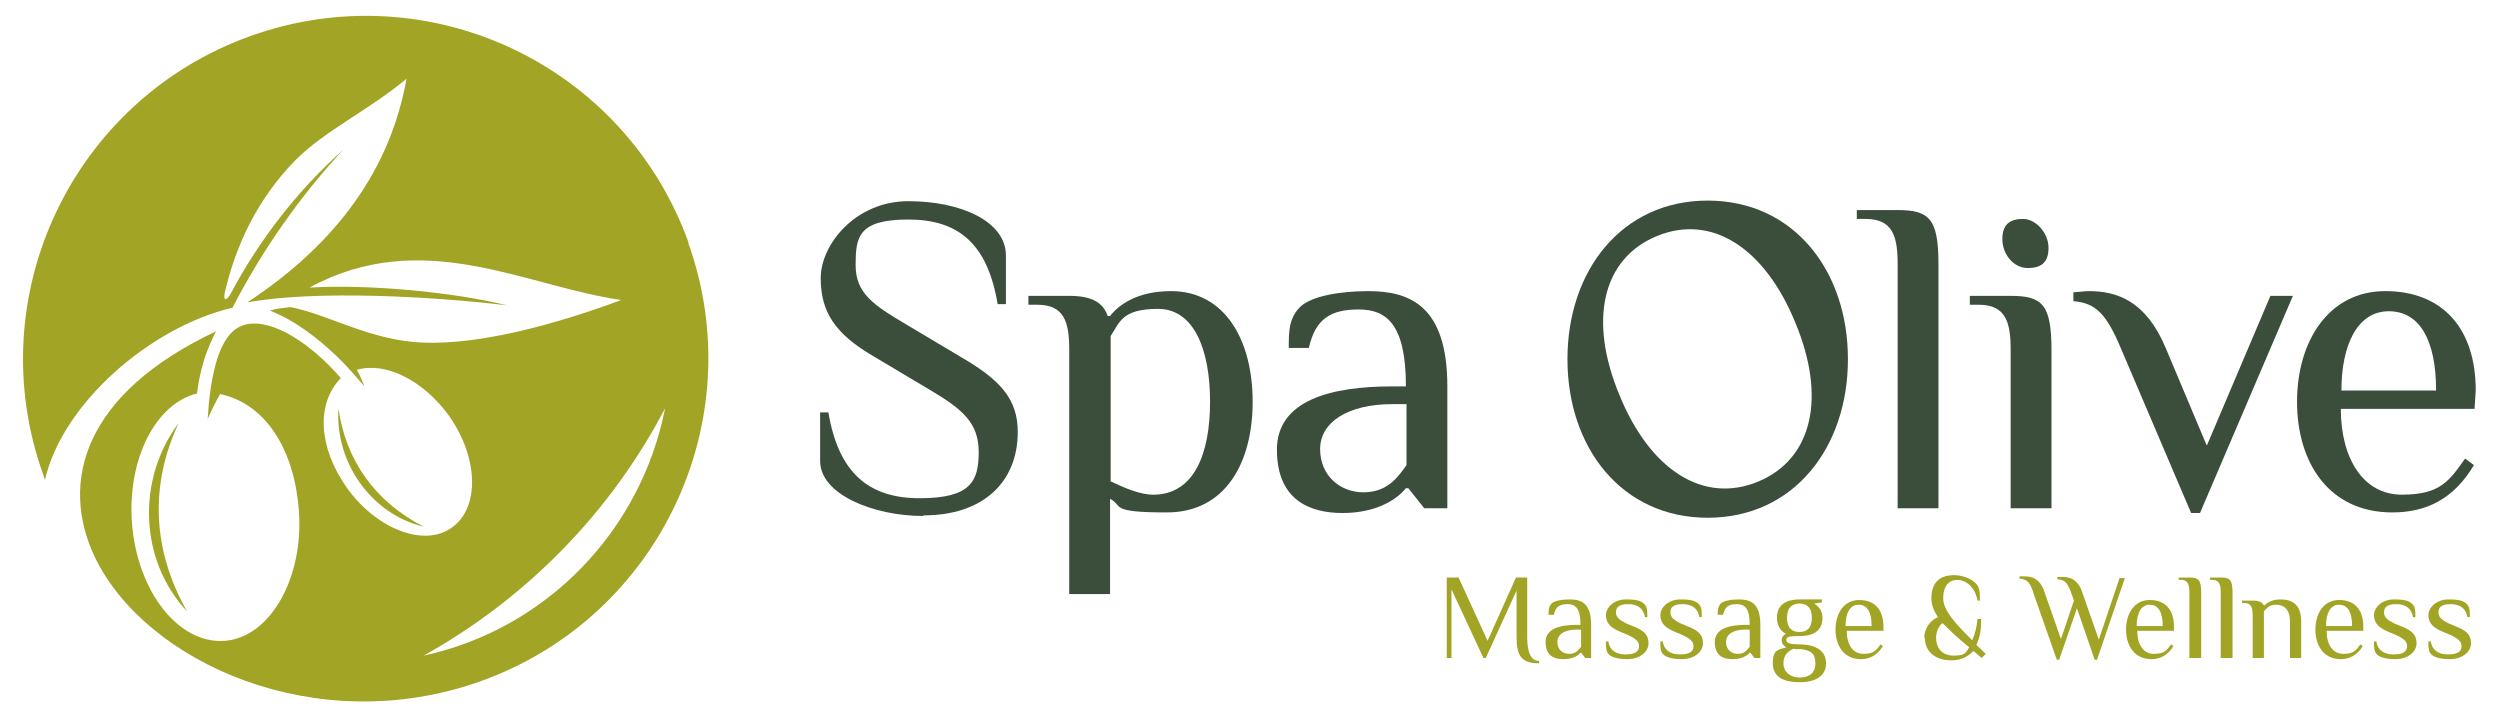
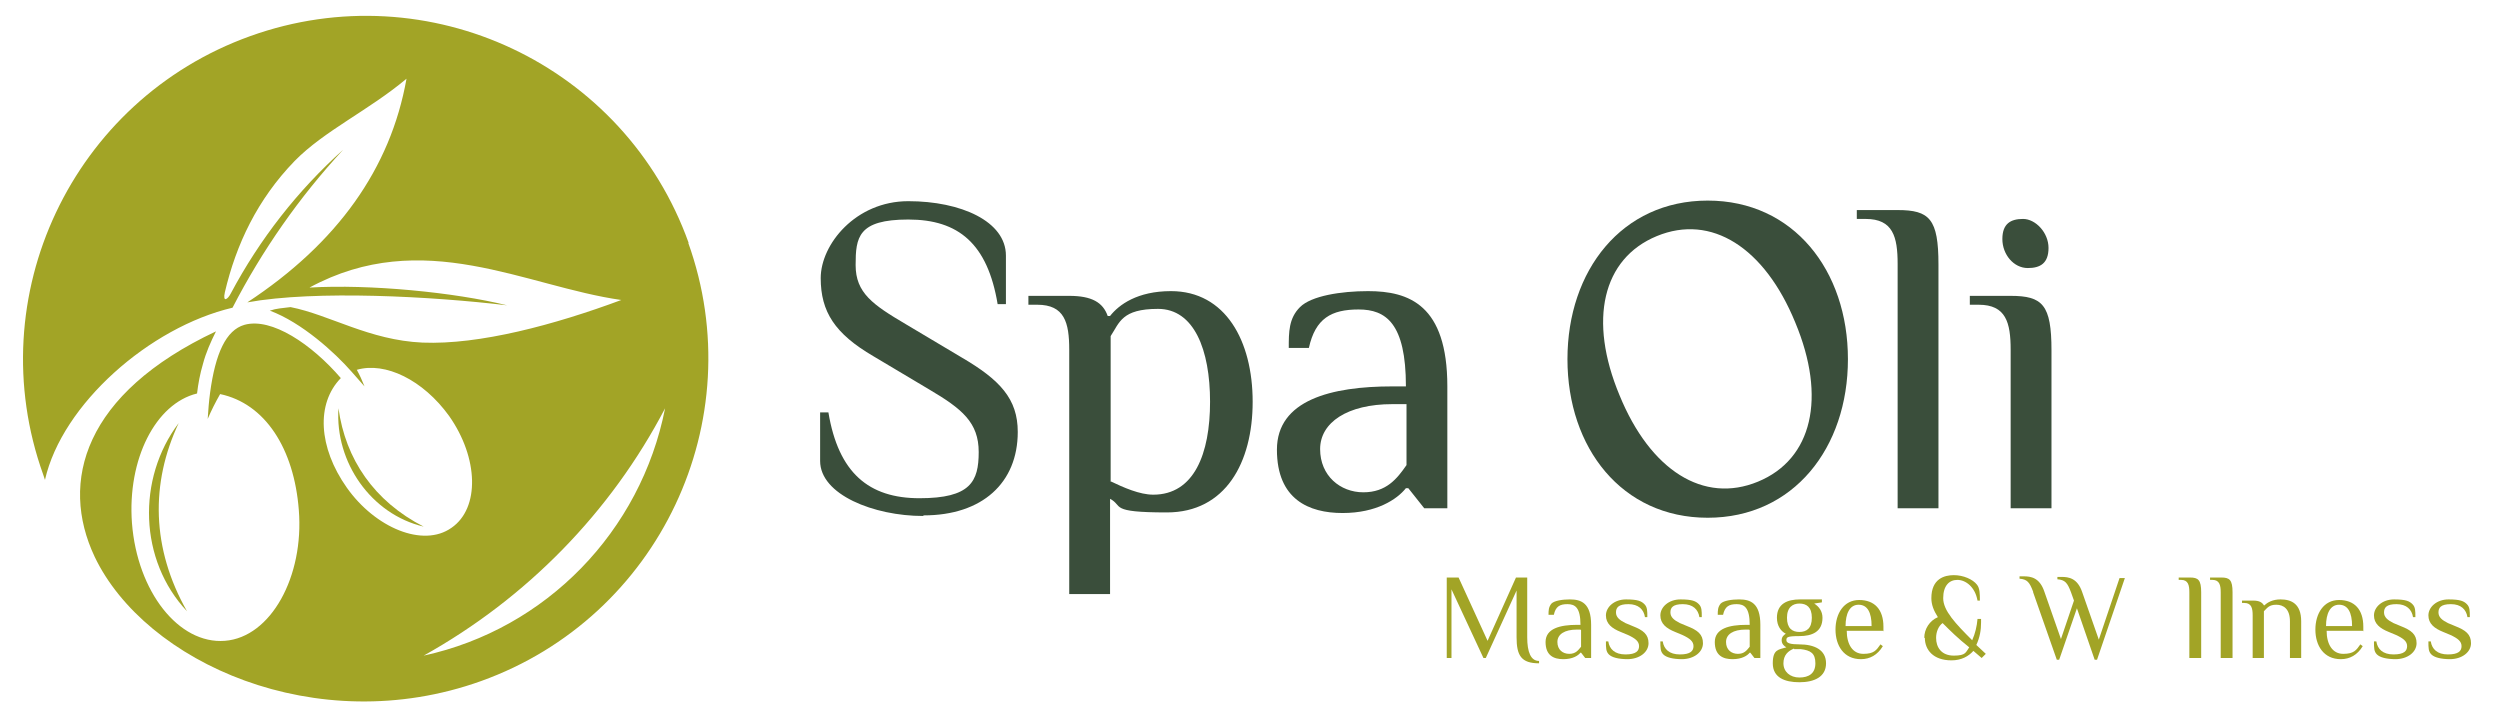
<svg xmlns="http://www.w3.org/2000/svg" id="Layer_1" viewBox="0 0 422.5 121.3">
  <g>
    <path d="M260.1,112.1c-3,0-3.8-1.3-3.8-4.4v-7.9l-5.2,11.4h-.4l-5.4-11.6v11.6h-.8v-13.6h2l4.9,10.7,4.8-10.7h1.9v10.1c0,2.5.6,4,2,4v.4Z" fill="#a2a426" />
    <path d="M267.9,111.2l-.7-.9h-.1c-.4.5-1.3,1.1-2.9,1.1s-3-.6-3-2.9,2.5-2.9,5.3-2.9h.6c0-2.9-.9-3.5-2.2-3.5s-2,.4-2.3,1.8h-.9c0-.7,0-1.3.5-1.9.5-.5,1.9-.7,3.1-.7,1.9,0,3.6.6,3.6,4.3v5.6h-1ZM267.1,106.4h-.6c-2.1,0-3.3.8-3.3,2.1s.9,2,2,2,1.5-.6,2-1.2v-2.8Z" fill="#a2a426" />
    <path d="M275.1,111.4c-1.6,0-2.7-.3-3.2-.8-.5-.5-.5-1.1-.5-2.2h.4c.2,1.3,1.1,2.2,2.9,2.2s2.3-.6,2.3-1.4-.6-1.3-1.9-1.9l-1.2-.5c-1.5-.6-2.5-1.4-2.5-2.8s1.4-2.7,3.4-2.7,2.6.3,3.1.8c.5.5.5,1.1.5,2.2h-.4c-.2-1.3-1.1-2.2-2.8-2.2s-2.1.6-2.1,1.4.6,1.3,1.6,1.8l1.2.5c1.8.7,2.7,1.4,2.7,2.9s-1.5,2.7-3.6,2.7Z" fill="#a2a426" />
    <path d="M284.3,111.4c-1.6,0-2.7-.3-3.2-.8-.5-.5-.5-1.1-.5-2.2h.4c.2,1.3,1.1,2.2,2.9,2.2s2.3-.6,2.3-1.4-.6-1.3-1.9-1.9l-1.2-.5c-1.5-.6-2.5-1.4-2.5-2.8s1.4-2.7,3.4-2.7,2.6.3,3.1.8c.5.5.5,1.1.5,2.2h-.4c-.2-1.3-1.1-2.2-2.8-2.2s-2.1.6-2.1,1.4.6,1.3,1.6,1.8l1.2.5c1.8.7,2.7,1.4,2.7,2.9s-1.5,2.7-3.6,2.7Z" fill="#a2a426" />
    <path d="M296.5,111.2l-.7-.9h-.1c-.4.5-1.3,1.1-2.9,1.1s-3-.6-3-2.9,2.5-2.9,5.3-2.9h.6c0-2.9-.9-3.5-2.2-3.5s-2,.4-2.3,1.8h-.9c0-.7,0-1.3.5-1.9.5-.5,1.9-.7,3.1-.7,1.9,0,3.6.6,3.6,4.3v5.6h-1ZM295.6,106.4h-.6c-2.1,0-3.3.8-3.3,2.1s.9,2,2,2,1.5-.6,2-1.2v-2.8Z" fill="#a2a426" />
    <path d="M304.1,101.3h3.8v.5l-1.3.2h0c.8.5,1.4,1.3,1.4,2.4,0,2.4-1.8,3.1-3.9,3.1s-2.2.2-2.2.7.7.7,2.2.7c2.5,0,4.5.9,4.5,3.2s-2,3.2-4.5,3.2-4.5-.8-4.5-3.2,1-2.3,2.3-2.7c-.4-.2-.8-.6-.8-1.2s.4-.9.7-1.1c-.8-.4-1.5-1.3-1.5-2.7,0-2.4,1.8-3.1,3.9-3.1ZM303.2,109.6c-1,.4-1.8,1.1-1.8,2.5s1.1,2.4,2.7,2.4,2.7-.7,2.7-2.4-.8-2.2-2.5-2.4h-1.1ZM304.1,102c-1.1,0-2.1.6-2.1,2.4s.9,2.4,2.1,2.4,2.1-.6,2.1-2.4-.9-2.4-2.1-2.4Z" fill="#a2a426" />
    <path d="M318.2,106.6h-6.1c0,2.3,1,3.9,2.8,3.9s2.2-.6,2.9-1.6l.4.3c-.9,1.5-2.2,2.2-3.7,2.2-2.9,0-4.3-2.3-4.3-5s1.4-5,4-5,4.1,1.6,4.1,4.5v.8ZM316.3,105.8c0-2.3-.7-3.6-2.2-3.6s-2.2,1.5-2.2,3.6h4.3Z" fill="#a2a426" />
    <path d="M325.2,107.8c0-1.5.9-2.9,2.3-3.5-.7-1.1-1.1-2.1-1.1-3.2,0-3.3,2.2-3.9,3.8-3.9s3.2.7,3.9,1.6c.5.6.5,1.6.5,2.7h-.4c-.4-2.3-2-3.5-3.4-3.5s-2.4,1-2.4,3.1,2.1,4.3,4.9,7.1c.5-1.1.8-2.4.9-3.6h.6v.6c0,1.3-.2,2.5-.8,3.8l1.6,1.5-.7.7-1.4-1.2c-.8.9-2,1.6-3.7,1.6-3.1,0-4.5-1.8-4.5-3.8ZM328.3,105.3c-.7.5-1.1,1.5-1.1,2.5,0,1.6.9,3,3,3s2-.6,2.6-1.4c-1.9-1.5-3.3-2.9-4.4-4Z" fill="#a2a426" />
    <path d="M343.6,100c-.6-1.6-1-2.1-2.3-2.2v-.4c.1,0,.5,0,.7,0,1.2,0,2.7.2,3.5,2.6l2.8,8,2.2-6.5-.5-1.4c-.6-1.6-1-2.1-2.3-2.2v-.4c.1,0,.5,0,.7,0,1.2,0,2.7.2,3.5,2.6l2.8,8,3.5-10.4h.9l-4.7,13.8h-.4l-3-8.7-3,8.7h-.4l-4-11.4Z" fill="#a2a426" />
-     <path d="M367.3,106.6h-6.1c0,2.3,1,3.9,2.8,3.9s2.2-.6,2.9-1.6l.4.3c-.9,1.5-2.2,2.2-3.7,2.2-2.9,0-4.3-2.3-4.3-5s1.4-5,4-5,4.1,1.6,4.1,4.5v.8ZM365.5,105.8c0-2.3-.7-3.6-2.2-3.6s-2.2,1.5-2.2,3.6h4.3Z" fill="#a2a426" />
    <path d="M371.9,111.2h-1.9v-11.1c0-1.2-.2-2.1-1.4-2.1h-.4v-.4h1.9c1.4,0,1.9.4,1.9,2.5v11.1Z" fill="#a2a426" />
    <path d="M377.2,111.2h-1.9v-11.1c0-1.2-.2-2.1-1.4-2.1h-.4v-.4h1.9c1.4,0,1.9.4,1.9,2.5v11.1Z" fill="#a2a426" />
    <path d="M380.7,104c0-1.2-.2-2.1-1.4-2.1h-.4v-.4h1.9c1,0,1.5.3,1.8.8h.1c.5-.5,1.4-1,2.7-1,1.8,0,3.5.7,3.5,3.7v6.2h-1.9v-6.2c0-2.1-1.1-2.8-2.3-2.8s-1.5.5-2.1,1.1v7.9h-1.9v-7.2Z" fill="#a2a426" />
    <path d="M399.3,106.6h-6.1c0,2.3,1,3.9,2.8,3.9s2.2-.6,2.9-1.6l.4.3c-.9,1.5-2.2,2.2-3.7,2.2-2.9,0-4.3-2.3-4.3-5s1.4-5,4-5,4.1,1.6,4.1,4.5v.8ZM397.5,105.8c0-2.3-.7-3.6-2.2-3.6s-2.2,1.5-2.2,3.6h4.3Z" fill="#a2a426" />
    <path d="M404.9,111.4c-1.6,0-2.7-.3-3.2-.8-.5-.5-.5-1.1-.5-2.2h.4c.2,1.3,1.1,2.2,2.9,2.2s2.3-.6,2.3-1.4-.6-1.3-1.9-1.9l-1.2-.5c-1.5-.6-2.5-1.4-2.5-2.8s1.4-2.7,3.4-2.7,2.6.3,3.1.8c.5.5.5,1.1.5,2.2h-.4c-.2-1.3-1.1-2.2-2.8-2.2s-2.1.6-2.1,1.4.6,1.3,1.6,1.8l1.2.5c1.8.7,2.7,1.4,2.7,2.9s-1.5,2.7-3.6,2.7Z" fill="#a2a426" />
    <path d="M414.1,111.4c-1.6,0-2.7-.3-3.2-.8-.5-.5-.5-1.1-.5-2.2h.4c.2,1.3,1.1,2.2,2.9,2.2s2.3-.6,2.3-1.4-.6-1.3-1.9-1.9l-1.2-.5c-1.5-.6-2.5-1.4-2.5-2.8s1.4-2.7,3.4-2.7,2.6.3,3.1.8c.5.5.5,1.1.5,2.2h-.4c-.2-1.3-1.1-2.2-2.8-2.2s-2.1.6-2.1,1.4.6,1.3,1.6,1.8l1.2.5c1.8.7,2.7,1.4,2.7,2.9s-1.5,2.7-3.6,2.7Z" fill="#a2a426" />
  </g>
  <g>
    <path d="M156,87.2c-8.3,0-17.4-3.6-17.4-9.3v-8.2h1.4c1.7,10.2,6.8,14.5,15.4,14.5s10-2.8,10-7.8-2.8-7.3-8.4-10.6l-9.4-5.6c-6.5-3.8-8.9-7.5-8.9-13.2s5.9-13,14.8-13,16.5,3.4,16.5,9.2v8.2h-1.4c-1.7-10.2-6.6-14.3-15.1-14.3s-8.9,3-8.9,7.7,2.9,6.7,8.5,10l9.4,5.6c6.5,3.8,9.5,7,9.5,12.6,0,8.6-6,14.1-15.9,14.1Z" fill="#3a4e3b" />
    <path d="M180.7,59.1c0-4.6-.8-7.6-5.4-7.6h-1.5v-1.5h6.9c3.8,0,5.7,1.1,6.5,3.4h.4c1.5-1.9,4.6-4.2,10.3-4.2,9.2,0,13.8,8.4,13.8,18.7s-4.6,18.7-14.5,18.7-7.3-1.1-9.6-2.3v16.1h-6.9v-41.3ZM187.6,81.3c2.3,1.1,5,2.3,7.3,2.3,6.9,0,9.6-6.9,9.6-15.7s-2.7-15.7-8.8-15.7-6.5,2.3-8,4.6v24.5Z" fill="#3a4e3b" />
    <path d="M240.7,85.9l-2.7-3.4h-.4c-1.5,1.9-5,4.2-10.7,4.2s-11.1-2.3-11.1-10.7,9.2-10.7,19.5-10.7h2.3c0-10.7-3.4-13-8-13s-7.3,1.5-8.4,6.5h-3.4c0-2.7,0-5,1.9-6.9s6.9-2.7,11.5-2.7c6.9,0,13.4,2.3,13.4,16.1v20.6h-3.8ZM237.6,68.3h-2.3c-7.6,0-12.2,3.1-12.2,7.6s3.4,7.3,7.3,7.3,5.7-2.3,7.3-4.6v-10.3Z" fill="#3a4e3b" />
    <path d="M288.6,33.9c-14.5,0-23.7,11.8-23.7,26.8s9.2,26.8,23.7,26.8,23.7-11.8,23.7-26.8-9.2-26.8-23.7-26.8ZM297.1,81.4c-9.2,3.8-18.2-1.9-23.4-14.6-5.3-12.7-2.9-23.1,6.3-26.9,9.2-3.8,18.2,1.9,23.4,14.6,5.3,12.7,2.9,23.1-6.3,26.9Z" fill="#3a4e3b" />
    <path d="M327.6,85.9h-6.9v-41.3c0-4.6-.8-7.6-5.4-7.6h-1.5v-1.5h6.9c5.4,0,6.9,1.5,6.9,9.2v41.3Z" fill="#3a4e3b" />
    <path d="M346.7,85.9h-6.9v-26.8c0-4.6-.8-7.6-5.4-7.6h-1.5v-1.5h6.9c5.4,0,6.9,1.5,6.9,9.2v26.8ZM342.7,45.3c-2.4,0-4.3-2.3-4.3-4.9s1.4-3.4,3.5-3.4,4.3,2.3,4.3,4.9-1.4,3.4-3.5,3.4Z" fill="#3a4e3b" />
-     <path d="M373,75.2l10.7-25.2h3.8l-15.7,36.7h-1.5l-11.9-27.9c-2.4-5.7-4.2-7.6-8-7.9v-1.5c.4,0,1.9-.2,2.6-.2,4.6,0,9.6,1.5,13,9.6l6.9,16.4Z" fill="#3a4e3b" />
-     <path d="M418.4,69.1h-22.8c0,8.4,3.8,14.5,10.3,14.5s8-2.3,10.7-6.1l1.5,1.1c-3.4,5.7-8,8-13.8,8-10.7,0-16.1-8.4-16.1-18.7s5.4-18.7,14.9-18.7,15.3,6.1,15.3,16.8l-.2,3.1ZM411.7,66c0-8.4-2.7-13.4-8-13.4s-8,5.7-8,13.4h16.1Z" fill="#3a4e3b" />
  </g>
  <path d="M45.7,25.3c.3,0,.5.2.5.5s-.2.5-.5.5-.5-.2-.5-.5.2-.5.5-.5Z" fill="#a2ad26" fill-rule="evenodd" />
  <g>
    <path d="M31.6,103.3c-6-10.6-6.2-21.6-1.4-31.8-7.1,9.4-6.7,23.2,1.4,31.8Z" fill="#a2a426" fill-rule="evenodd" />
-     <path d="M71.6,89c-8.4-4.3-13.2-11.4-14.4-20-.6,9.1,5.5,17.9,14.4,20Z" fill="#a2a426" fill-rule="evenodd" />
+     <path d="M71.6,89c-8.4-4.3-13.2-11.4-14.4-20-.6,9.1,5.5,17.9,14.4,20" fill="#a2a426" fill-rule="evenodd" />
    <path d="M116.4,41.1C105.6,10.9,72.4-4.7,42.3,6.1,12.2,16.9-3.5,50.1,7.3,80.2c.1.3.2.6.3.9,2.9-12.8,17.7-25.8,31.7-29.1,5-9.7,11.3-18.7,18.7-26.7-7.7,6.9-14.1,15.1-19,24.3-.5,1-1.4,1.6-1-.2,1.9-8.1,5.5-15.7,11.8-22.2,5-5.1,12.6-8.6,18.9-13.9-2.7,15.2-11.7,27.8-26.9,37.8,11.6-2.1,31.3-1,43.9.5-8.9-2.2-23.2-3.6-33.4-3,19.2-10.4,36.5-.2,52.7,2.1-11.3,4.2-24,7.6-33.6,7.2-9-.4-15.7-4.7-22.3-6-1.5.2-2.3.2-3.5.6,5.4,2,11,7.1,13.8,10.3.7.8,1.5,1.7,2.2,2.5-.4-1-.8-1.9-1.3-2.8,4.8-1.4,11.2,1.7,15.6,7.8,5,7.1,5.2,15.6.4,18.9-4.8,3.4-12.9,0-17.7-6.8-4.8-6.8-5.2-14.2-1-18.5-4.9-5.7-11.7-10.3-16.3-9-3.1.9-4.9,4.8-5.8,11.5-.2,1.5-.3,2.9-.4,4.4.6-1.4,1.3-2.8,2.1-4.2,7.6,1.6,12.5,9.2,13.3,19.6.9,11.2-4.7,21.5-12.5,22.1-7.8.6-14.8-8.3-15.7-19.9-.8-10.8,4-20.2,11-21.9.2-1.7.5-3.3,1-5,.5-1.9,1.3-3.7,2.2-5.5-22.3,10.5-26.5,25.4-20.5,38.1,8.5,17.8,37.4,31,65.3,21,30.1-10.8,45.8-44,35-74.1ZM71.6,110.8c17.4-9.7,31.6-24.2,40.8-41.8-4.1,20.8-20.1,37.3-40.8,41.8Z" fill="#a2a426" fill-rule="evenodd" />
  </g>
</svg>